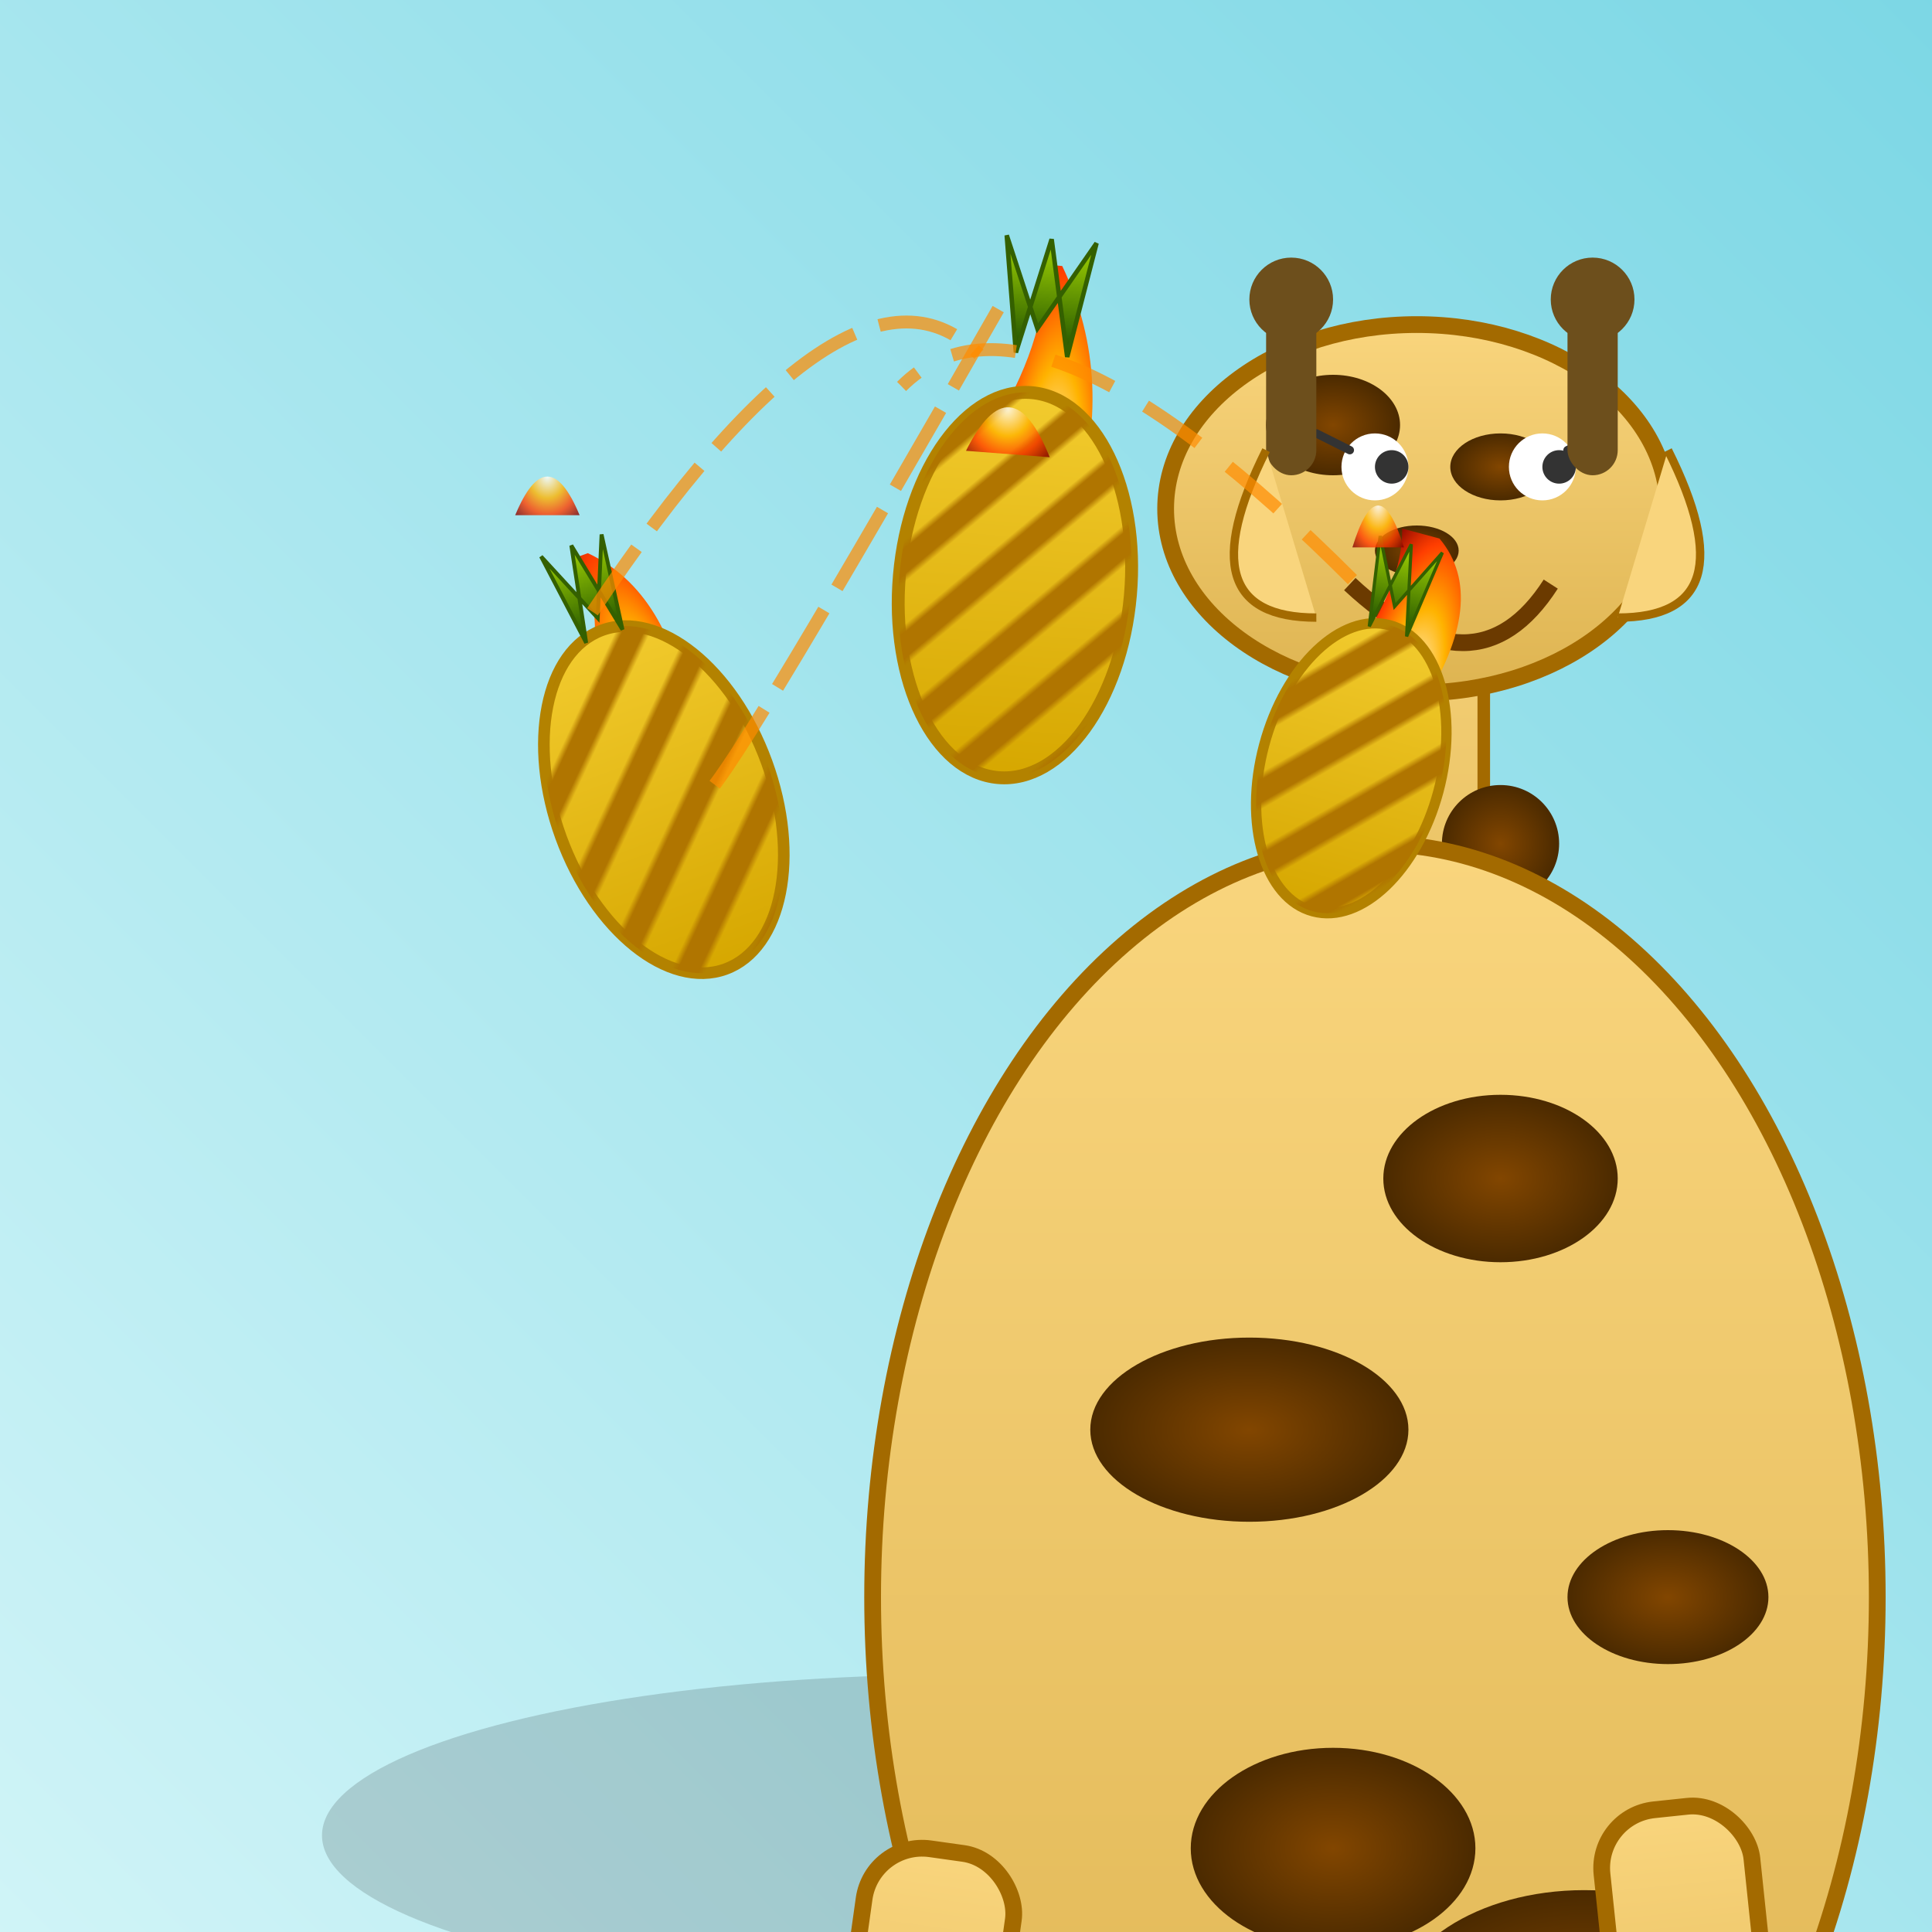
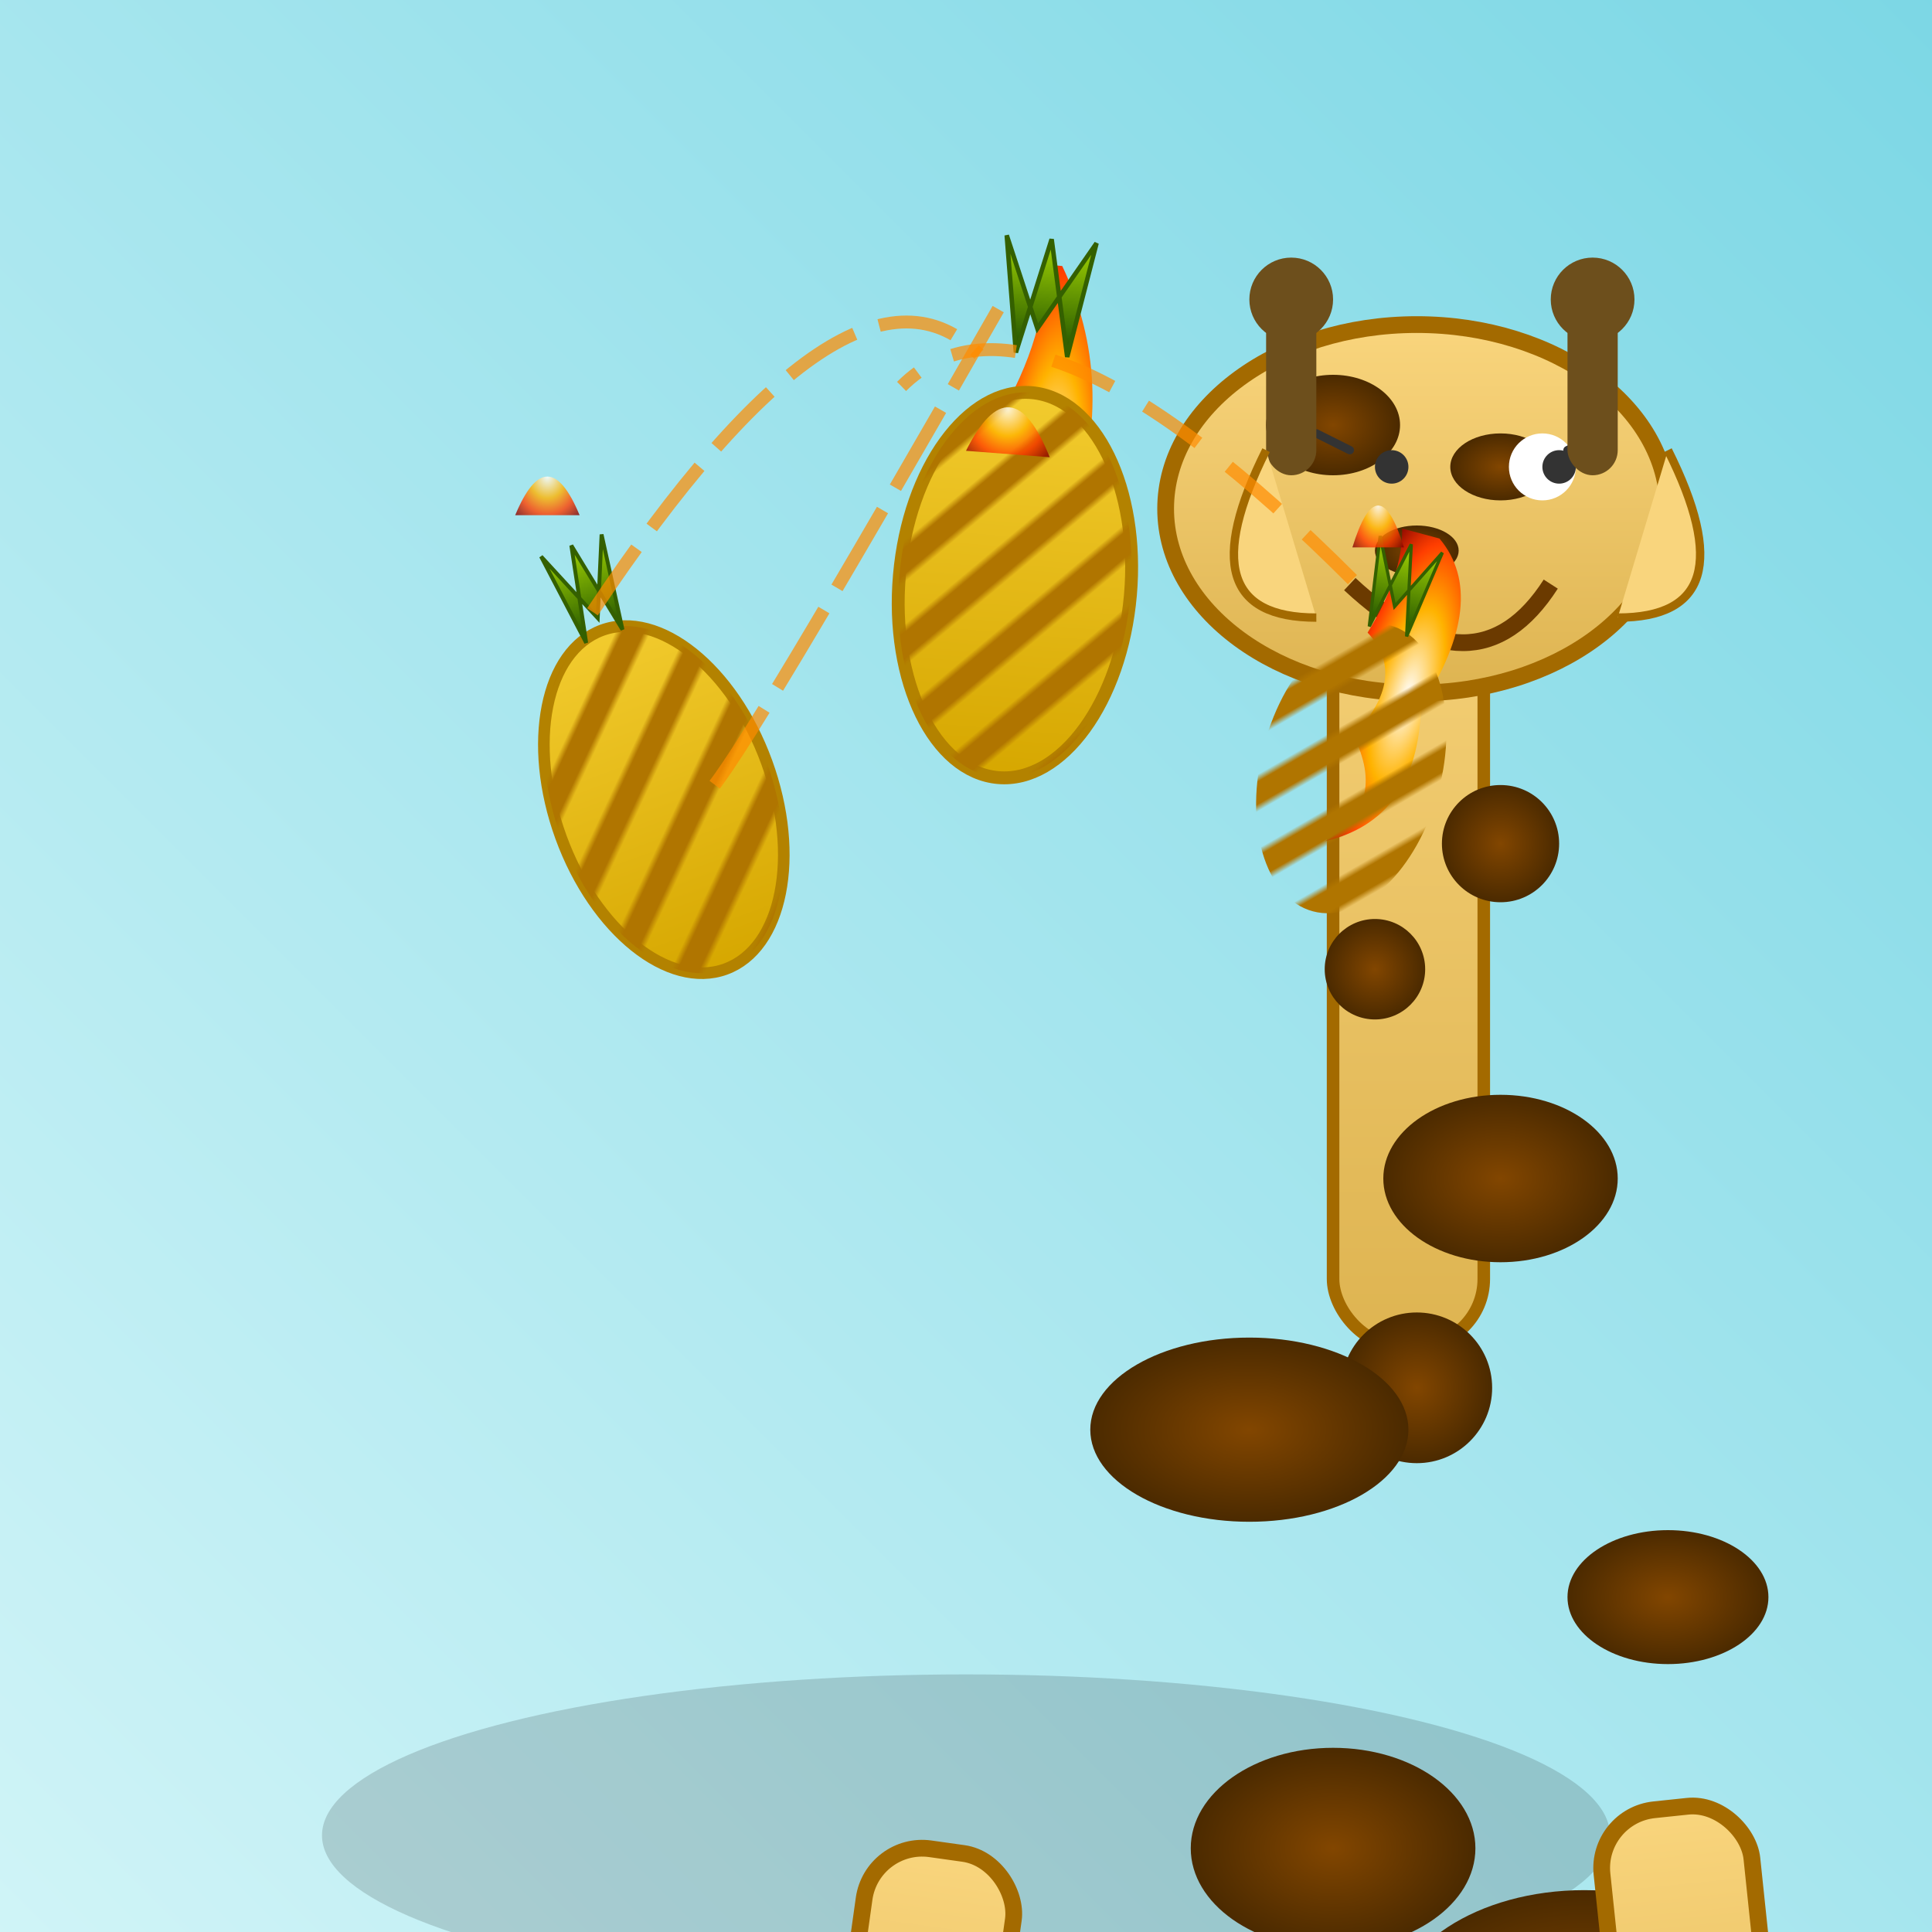
<svg xmlns="http://www.w3.org/2000/svg" viewBox="0 0 300 300" role="img" aria-label="A giraffe on roller skates juggling flaming pineapples">
  <defs>
    <radialGradient id="spot" cx="0.5" cy="0.5" r="0.5">
      <stop offset="0%" stop-color="#824600" />
      <stop offset="100%" stop-color="#4b2a00" />
    </radialGradient>
    <linearGradient id="giraffeBody" x1="0" y1="0" x2="0" y2="1">
      <stop offset="0%" stop-color="#f9d57d" />
      <stop offset="100%" stop-color="#deb451" />
    </linearGradient>
    <linearGradient id="pineappleBody" x1="0" y1="0" x2="0" y2="1">
      <stop offset="0%" stop-color="#f2cb2e" />
      <stop offset="100%" stop-color="#d6a700" />
    </linearGradient>
    <pattern id="pineappleSkin" patternUnits="userSpaceOnUse" width="10" height="10" patternTransform="rotate(45)">
      <rect x="0" y="0" width="2" height="10" fill="#b07500" />
      <rect x="8" y="0" width="2" height="10" fill="#b07500" />
    </pattern>
    <linearGradient id="leavesGradient" x1="0.5" y1="1" x2="0.5" y2="0">
      <stop offset="0%" stop-color="#1b4d00" />
      <stop offset="100%" stop-color="#a4d603" />
    </linearGradient>
    <radialGradient id="flame" cx="0.5" cy="0.5" r="0.7" gradientUnits="objectBoundingBox">
      <stop offset="0%" stop-color="#fff" />
      <stop offset="40%" stop-color="#ffb300" />
      <stop offset="70%" stop-color="#ff3e00" />
      <stop offset="100%" stop-color="#7e0000" />
    </radialGradient>
    <radialGradient id="wheel" cx="0.5" cy="0.5" r="0.5">
      <stop offset="30%" stop-color="#222" />
      <stop offset="100%" stop-color="#000" />
    </radialGradient>
    <linearGradient id="skateBody" x1="0" y1="0" x2="1" y2="0">
      <stop offset="0%" stop-color="#3a59ff" />
      <stop offset="100%" stop-color="#1a2ca8" />
    </linearGradient>
    <filter id="shadow" x="-20%" y="-20%" width="140%" height="140%" color-interpolation-filters="sRGB">
      <feDropShadow dx="2" dy="4" stdDeviation="4" flood-color="#000" flood-opacity="0.4" />
    </filter>
  </defs>
  <rect width="300" height="300" fill="url(#bgGradient)" />
  <defs>
    <linearGradient id="bgGradient" x1="0" y1="1" x2="1" y2="0">
      <stop offset="0%" stop-color="#d0f4f7" />
      <stop offset="100%" stop-color="#7cd7e5" />
    </linearGradient>
  </defs>
  <ellipse cx="150" cy="285" rx="100" ry="25" fill="rgba(0,0,0,0.15)" />
  <g filter="url(#shadow)" transform="translate(90,40) scale(1.3)">
    <rect x="90" y="20" width="18" height="110" rx="8" ry="8" fill="url(#giraffeBody)" stroke="#a36a00" stroke-width="1.5" />
    <circle cx="98" cy="44" r="8" fill="url(#spot)" />
    <circle cx="110" cy="70" r="7" fill="url(#spot)" />
    <circle cx="95" cy="85" r="6" fill="url(#spot)" />
    <circle cx="108" cy="110" r="8" fill="url(#spot)" />
    <circle cx="100" cy="135" r="9" fill="url(#spot)" />
    <g transform="translate(70,5)">
      <ellipse cx="30" cy="25" rx="30" ry="22" fill="url(#giraffeBody)" stroke="#a36a00" stroke-width="2" />
      <ellipse cx="20" cy="15" rx="8" ry="6" fill="url(#spot)" />
      <ellipse cx="40" cy="20" rx="6" ry="4" fill="url(#spot)" />
      <ellipse cx="30" cy="30" rx="5" ry="3" fill="url(#spot)" />
-       <circle cx="25" cy="20" r="4" fill="#fff" />
      <circle cx="27" cy="20" r="2" fill="#333" />
      <circle cx="45" cy="20" r="4" fill="#fff" />
      <circle cx="47" cy="20" r="2" fill="#333" />
      <path d="M22 18 l-4 -2 M48 18 l4 -2" stroke="#333" stroke-width="1" stroke-linecap="round" />
      <path d="M22 34 q15 14 24 0" stroke="#6b3a00" stroke-width="2" fill="none" />
      <rect x="12" y="1" width="6" height="20" rx="3" ry="3" fill="#6d4f1c" />
      <circle cx="15" cy="0" r="5" fill="#6d4f1c" />
      <rect x="48" y="1" width="6" height="20" rx="3" ry="3" fill="#6d4f1c" />
      <circle cx="51" cy="0" r="5" fill="#6d4f1c" />
      <path d="M12 18 q-10 20 6 20" fill="#f9d57d" stroke="#a36a00" stroke-width="1" />
      <path d="M60 18 q10 20 -6 20" fill="#f9d57d" stroke="#a36a00" stroke-width="1" />
    </g>
-     <ellipse cx="95" cy="160" rx="60" ry="90" fill="url(#giraffeBody)" stroke="#a36a00" stroke-width="2" />
    <ellipse cx="110" cy="110" rx="14" ry="10" fill="url(#spot)" />
    <ellipse cx="80" cy="140" rx="19" ry="11" fill="url(#spot)" />
    <ellipse cx="130" cy="160" rx="12" ry="8" fill="url(#spot)" />
    <ellipse cx="90" cy="190" rx="17" ry="12" fill="url(#spot)" />
    <ellipse cx="120" cy="210" rx="23" ry="15" fill="url(#spot)" />
    <line x1="40" y1="220" x2="25" y2="250" stroke="#805200" stroke-width="5" stroke-linecap="round" />
    <path d="M22 250 q5 5 12 3" stroke="#4a2c00" stroke-width="3" fill="none" />
    <g transform="translate(55, 230)">
      <rect x="0" y="0" width="18" height="55" rx="7" ry="7" fill="url(#giraffeBody)" stroke="#a36a00" stroke-width="2" />
-       <circle cx="9" cy="55" r="12" fill="url(#skateBody)" stroke="#152a89" stroke-width="2" />
      <circle cx="4" cy="55" r="5" fill="url(#wheel)" />
      <circle cx="14" cy="55" r="5" fill="url(#wheel)" />
      <line x1="3" y1="55" x2="15" y2="55" stroke="#111" stroke-width="3" />
    </g>
    <g transform="translate(110, 230)">
      <rect x="0" y="0" width="18" height="55" rx="7" ry="7" fill="url(#giraffeBody)" stroke="#a36a00" stroke-width="2" />
      <circle cx="9" cy="55" r="12" fill="url(#skateBody)" stroke="#152a89" stroke-width="2" />
      <circle cx="4" cy="55" r="5" fill="url(#wheel)" />
      <circle cx="14" cy="55" r="5" fill="url(#wheel)" />
      <line x1="3" y1="55" x2="15" y2="55" stroke="#111" stroke-width="3" />
    </g>
    <g transform="translate(30, 190) rotate(8 9 35)">
      <rect x="0" y="0" width="18" height="55" rx="7" ry="7" fill="url(#giraffeBody)" stroke="#a36a00" stroke-width="2" />
      <circle cx="9" cy="55" r="12" fill="url(#skateBody)" stroke="#152a89" stroke-width="2" />
      <circle cx="4" cy="55" r="5" fill="url(#wheel)" />
      <circle cx="14" cy="55" r="5" fill="url(#wheel)" />
      <line x1="3" y1="55" x2="15" y2="55" stroke="#111" stroke-width="3" />
    </g>
    <g transform="translate(125, 185) rotate(-6 9 35)">
      <rect x="0" y="0" width="18" height="55" rx="7" ry="7" fill="url(#giraffeBody)" stroke="#a36a00" stroke-width="2" />
      <circle cx="9" cy="55" r="12" fill="url(#skateBody)" stroke="#152a89" stroke-width="2" />
      <circle cx="4" cy="55" r="5" fill="url(#wheel)" />
      <circle cx="14" cy="55" r="5" fill="url(#wheel)" />
      <line x1="3" y1="55" x2="15" y2="55" stroke="#111" stroke-width="3" />
    </g>
    <path d="M60 290 q9 -25 20 0" fill="#bc9e69" opacity="0.2" />
  </g>
  <g>
    <g transform="translate(80,90) rotate(-20)">
-       <path fill="url(#flame)" d="M10 0 Q12 8 5 20 Q15 25 8 35 Q18 45 10 60 Q22 52 18 30 Q22 10 12 0 Z" />
      <ellipse cx="10" cy="40" rx="17" ry="28" fill="url(#pineappleBody)" stroke="#b38200" stroke-width="1.8" />
      <ellipse cx="10" cy="40" rx="17" ry="28" fill="url(#pineappleSkin)" />
      <path fill="url(#leavesGradient)" stroke="#346000" stroke-width="0.6" d="M10 10 l-5 -12 l2 15 l3 -15 l3 15 l2 -15z" />
    </g>
    <g transform="translate(150,40) rotate(5)">
      <path fill="url(#flame)" d="M12 0 Q14 10 7 25 Q18 30 12 40 Q20 50 12 70 Q25 55 20 38 Q25 17 15 0 Z" />
      <ellipse cx="12" cy="50" rx="18" ry="30" fill="url(#pineappleBody)" stroke="#b38200" stroke-width="2" />
      <ellipse cx="12" cy="50" rx="18" ry="30" fill="url(#pineappleSkin)" />
      <path fill="url(#leavesGradient)" stroke="#346000" stroke-width="0.7" d="M12 10 l-6 -14 l3 18 l4 -18 l4 18 l3 -18z" />
    </g>
    <g transform="translate(210,80) rotate(15)">
      <path fill="url(#flame)" d="M8 0 Q10 7 7 17 Q15 22 9 33 Q17 42 9 50 Q22 43 18 26 Q24 7 14 0 Z" />
-       <ellipse cx="10" cy="38" rx="14" ry="23" fill="url(#pineappleBody)" stroke="#b38200" stroke-width="1.6" />
      <ellipse cx="10" cy="38" rx="14" ry="23" fill="url(#pineappleSkin)" />
      <path fill="url(#leavesGradient)" stroke="#346000" stroke-width="0.5" d="M10 12 l-5 -10 l2 14 l3 -14 l3 14 l2 -14z" />
    </g>
  </g>
  <path d="M92 95 q40 -60 60 -40" fill="none" stroke="#ff8c00" stroke-width="2" stroke-dasharray="12 4" opacity="0.7" />
  <path d="M210 90 q-50 -50 -70 -30" fill="none" stroke="#ff8c00" stroke-width="2" stroke-dasharray="10 6" opacity="0.7" />
  <path d="M155 48 q-40 70 -45 75" fill="none" stroke="#ff8c00" stroke-width="2" stroke-dasharray="14 4" opacity="0.7" />
  <g fill="url(#flame)" opacity="0.8">
    <path d="M80 80 q5 -12 10 0" />
    <path d="M150 70 q7 -14 13 1" />
    <path d="M210 85 q4 -13 8 0" />
  </g>
</svg>